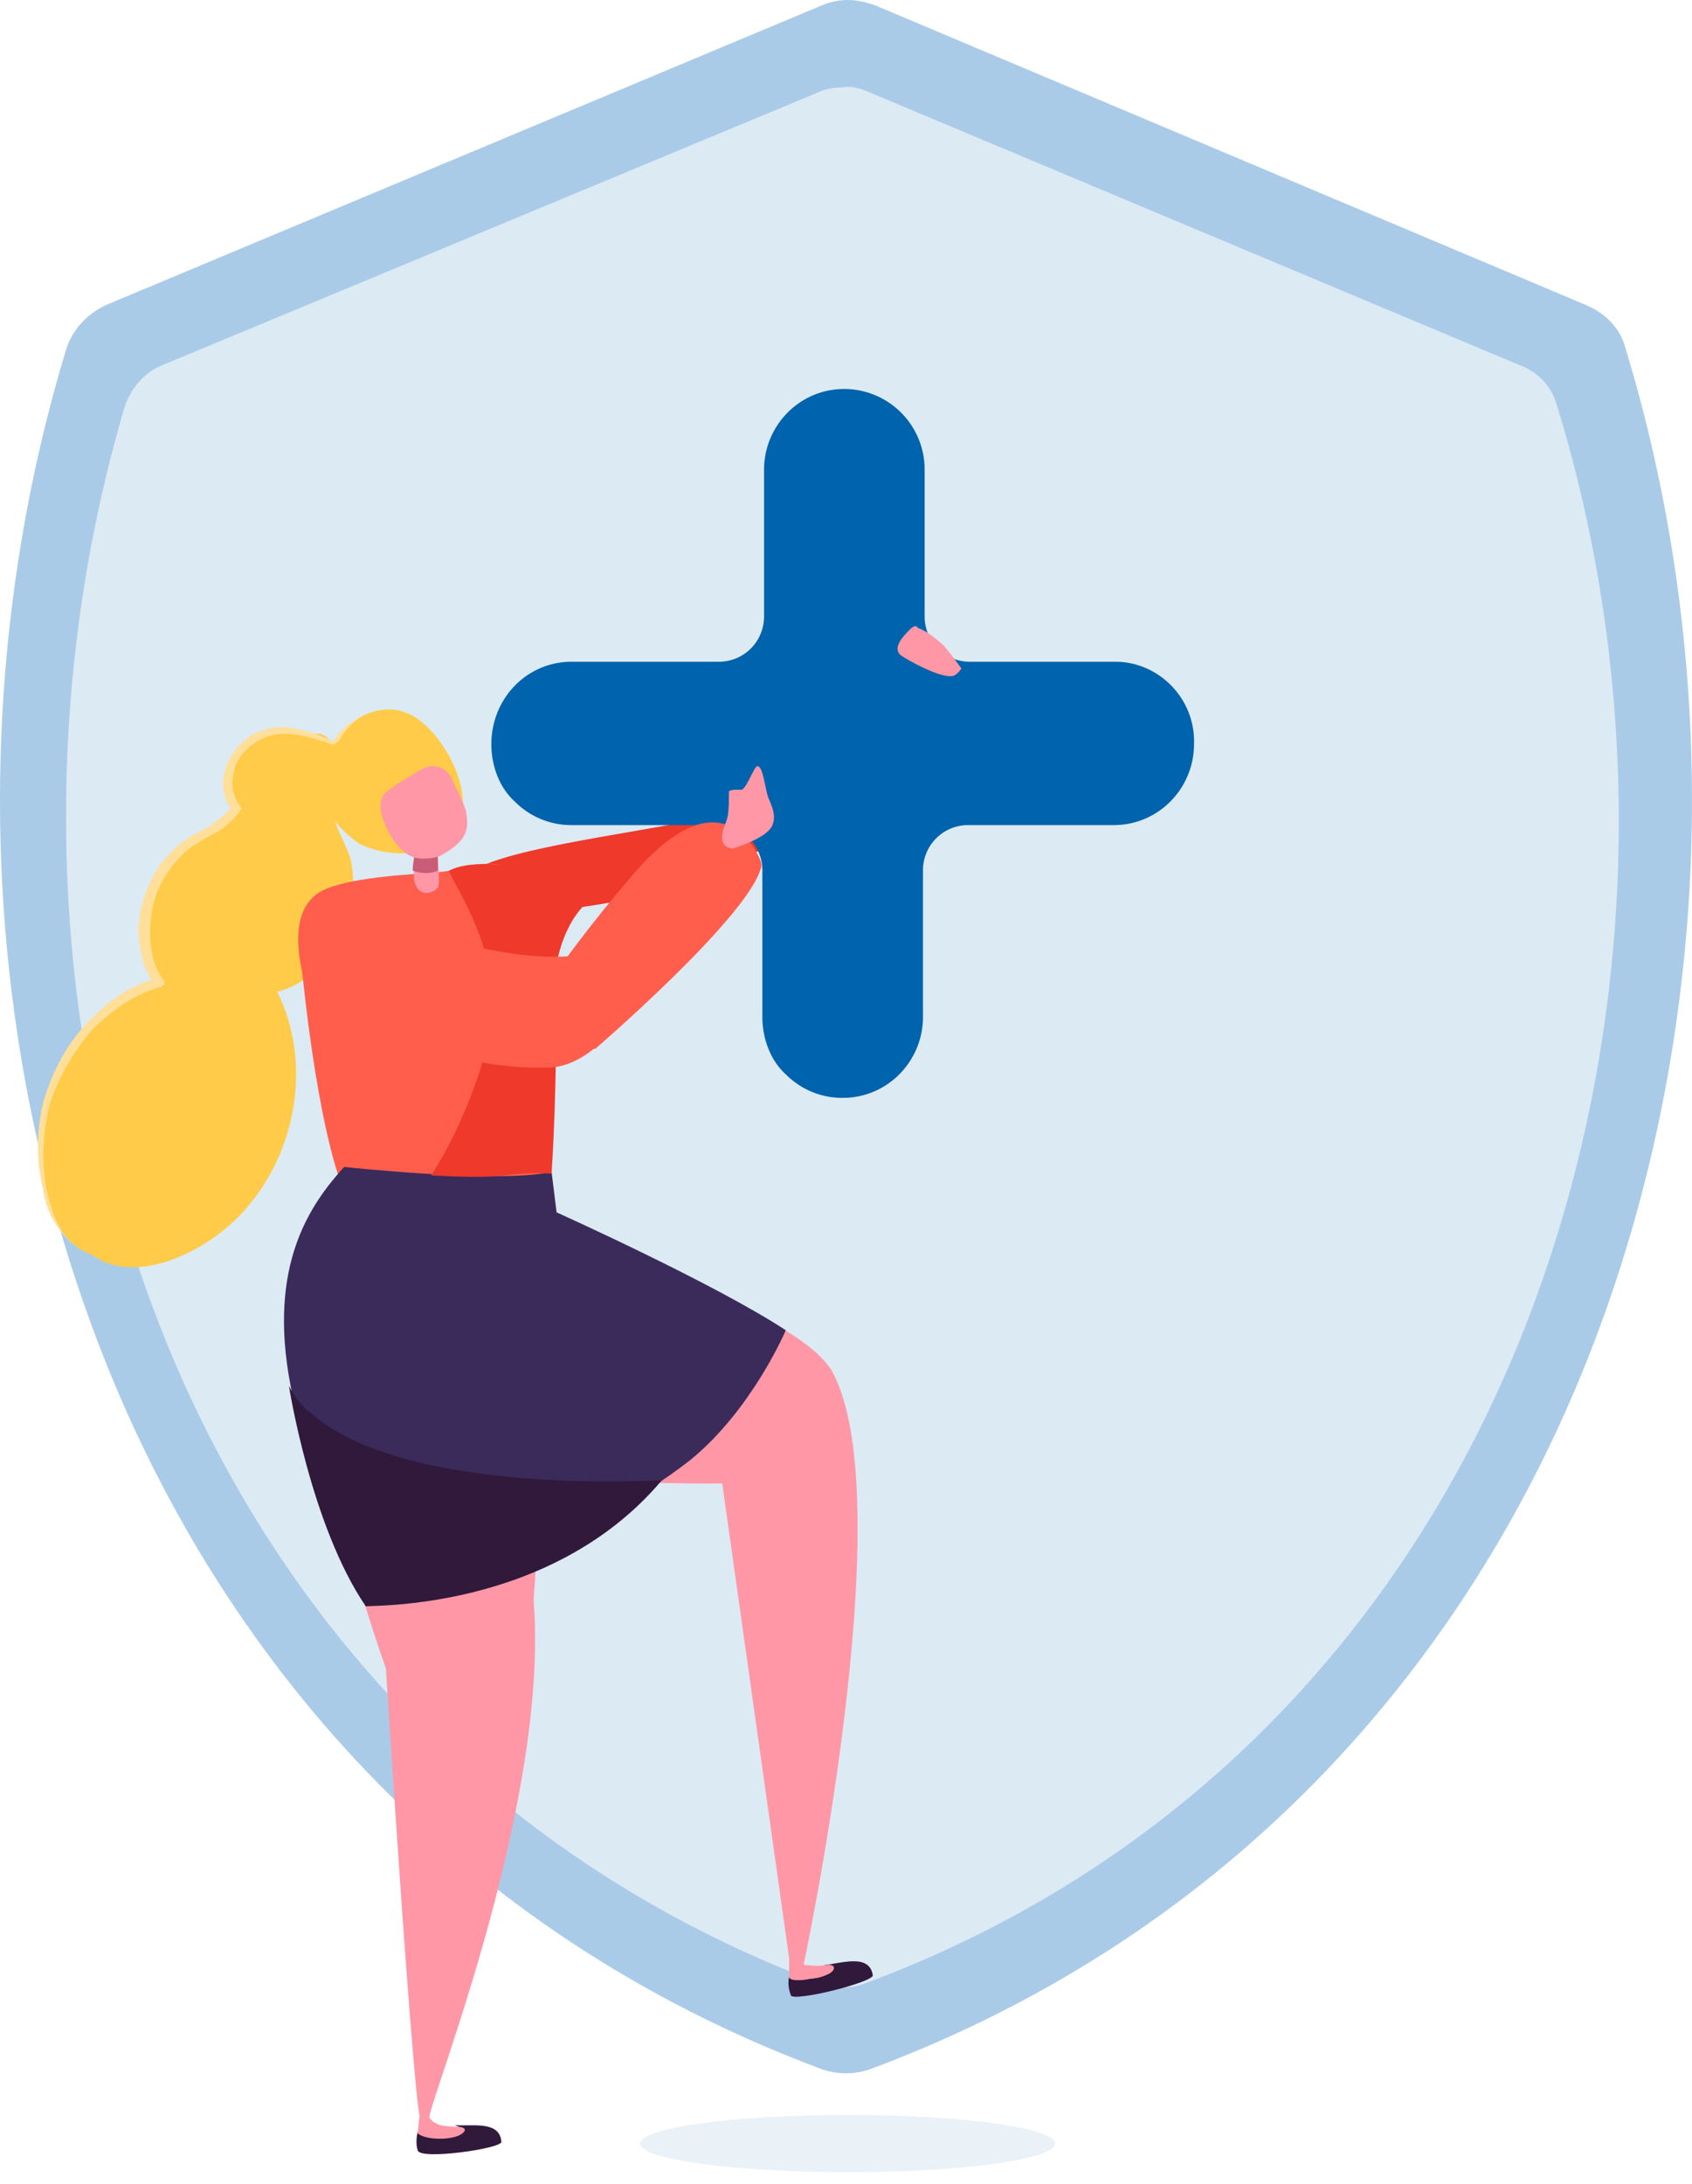
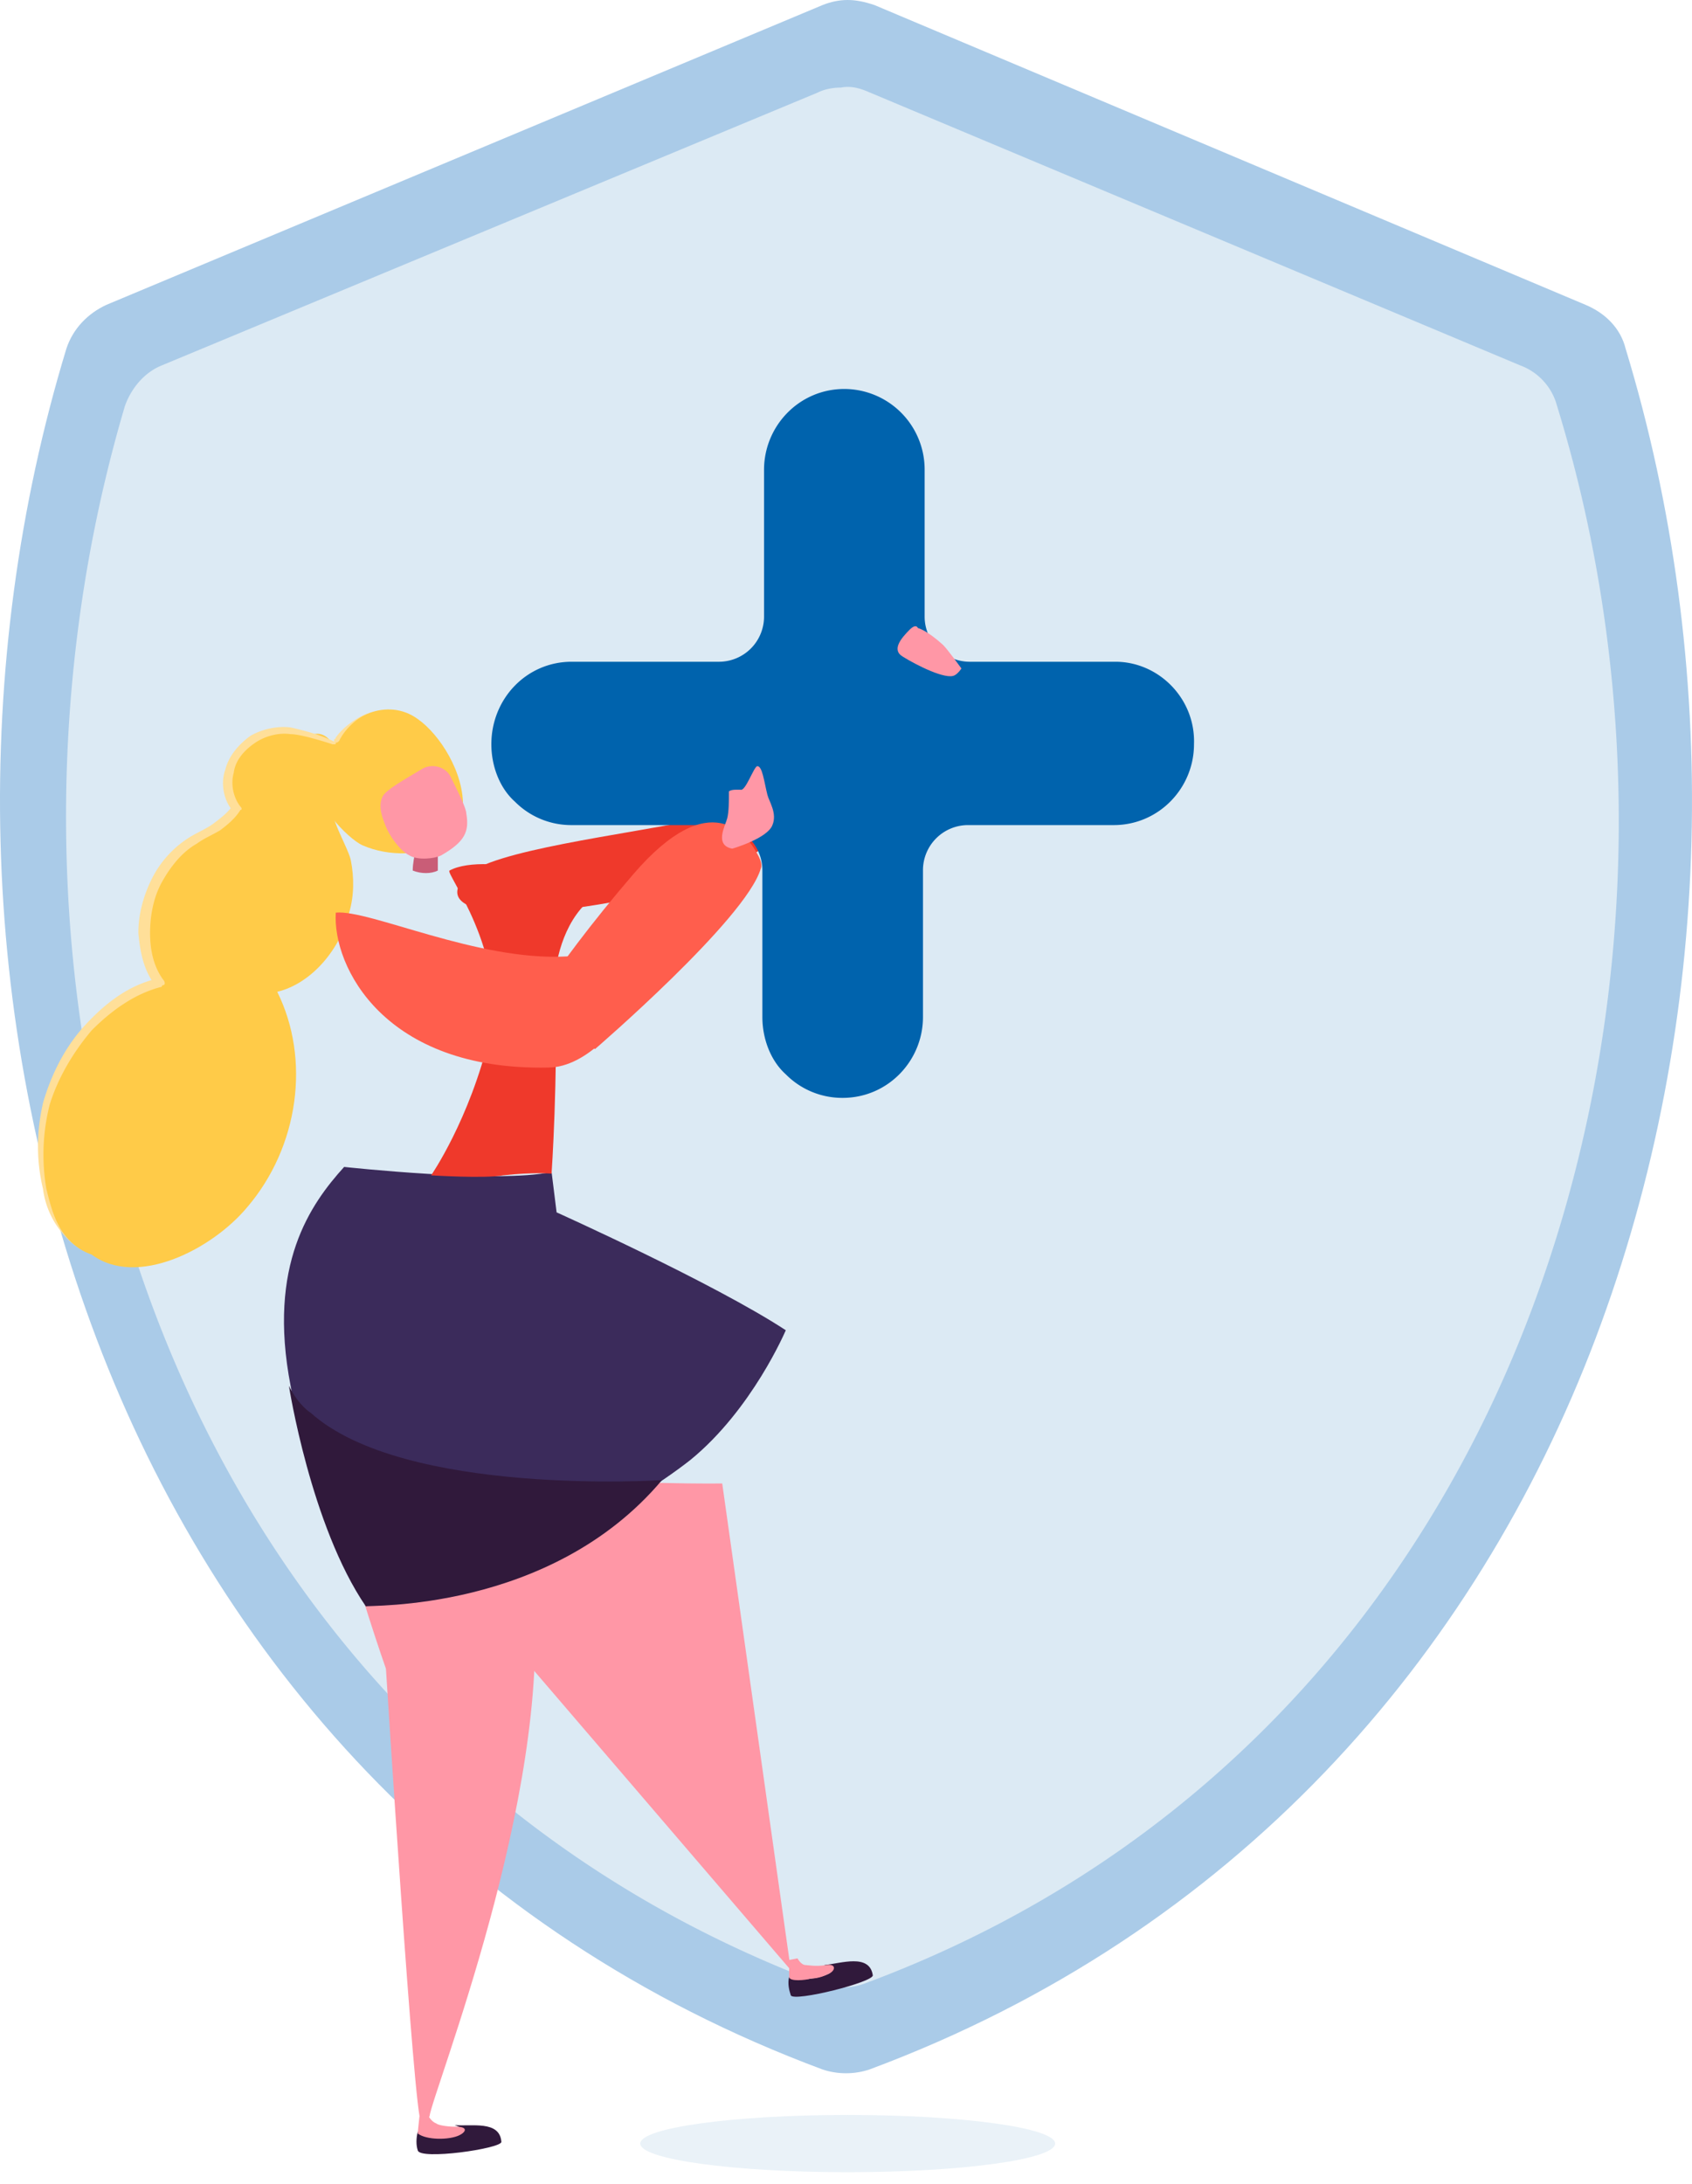
<svg xmlns="http://www.w3.org/2000/svg" width="100" height="129" fill="none" viewBox="0 0 100 129">
  <path fill="#AACBE8" d="M50.099 0c-.494 0-.989.1-1.483.298L6.298 18.002c-1.088.498-1.978 1.393-2.373 2.586-5.636 18.5-5.34 39.685 1.78 58.482 7.118 18.798 21.257 35.11 42.91 43.166.89.298 1.88.298 2.77 0 21.652-8.056 35.792-24.368 42.91-43.166 7.119-18.797 7.416-39.982 1.78-58.482-.297-1.193-1.186-2.088-2.373-2.586L51.681.298C51.088.1 50.593 0 50.099 0z" />
  <path fill="#DCEAF4" d="M49.704 5.172c-.494 0-.989.1-1.384.299L9.562 21.583c-.99.398-1.78 1.293-2.176 2.387-5.042 17.008-4.746 36.402 1.78 53.609 6.526 17.206 19.478 32.125 39.352 39.585.79.298 1.78.298 2.57 0 19.874-7.36 32.827-22.379 39.352-39.585 6.526-17.207 6.823-36.601 1.582-53.609a3.497 3.497 0 0 0-2.175-2.387L51.187 5.371c-.494-.199-.988-.298-1.483-.199z" />
  <path fill="#FFCB48" d="M24.69 42.47c-1.78-1.294-4.153-.2-4.944 1.59-.89-1.491-2.077-.298-2.274.299-.198.497-.1 1.99 1.384 1.79-.495 1.094 1.68 3.382 2.57 3.78 1.582.696 3.56.596 5.043-.1.89-.1-.198-.696.198-1.392.296-.497.692.597.692-.696.099-2.089-1.384-4.377-2.67-5.272z" />
  <path fill="#FFCB48" d="M19.45 43.861c-1.582-.796-3.46-1.094-4.944.298-1.088.995-1.285 2.586-.395 3.68-.594 1.194-2.077 1.393-3.066 2.288-.79.696-1.483 1.591-1.878 2.586-.692 1.69-.692 4.078.395 5.47-3.164.696-5.932 4.178-6.723 7.26-.692 2.786-.395 7.66 2.57 8.654 2.67 1.989 7.12-.299 9.196-2.785 3.065-3.58 3.757-8.753 1.78-12.731 2.076-.497 3.757-2.586 4.251-4.675.297-.994.297-2.088.1-3.083-.199-.994-2.077-3.68-.792-4.575.692-.199.692-2.387-.494-2.387z" />
  <path fill="#FFDF99" d="M19.845 43.862c0 .1 0 .1-.1.1h-.098s-1.78-.598-2.472-.598c-.692-.1-1.483.1-2.077.498-.593.398-1.186.994-1.285 1.79-.198.696 0 1.492.396 1.99.098.099.098.198 0 .198-.297.497-.791.895-1.187 1.194-.494.298-.989.497-1.384.795-.89.498-1.582 1.393-2.076 2.288-.495.895-.693 1.989-.693 2.984 0 .994.198 1.989.791 2.785.1.099.1.298 0 .298 0 0-.098 0-.098.1-1.582.397-2.967 1.392-4.153 2.585-1.088 1.293-1.978 2.785-2.472 4.377a12 12 0 0 0-.198 4.973c.198.795.396 1.59.791 2.287.396.696.99 1.293 1.78 1.492-.79-.199-1.384-.796-1.879-1.492a5.038 5.038 0 0 1-.89-2.287 10.681 10.681 0 0 1-.296-2.487c0-.895.099-1.69.297-2.586.494-1.69 1.285-3.282 2.471-4.575 1.187-1.293 2.571-2.387 4.35-2.785l-.197.398c-.692-.895-.89-1.99-.989-3.083 0-1.094.297-2.188.791-3.183a6.094 6.094 0 0 1 2.274-2.487c.495-.298.99-.497 1.385-.795.395-.299.79-.597 1.087-.995v.2c-.494-.598-.692-1.592-.395-2.388.197-.796.79-1.492 1.483-1.99.692-.397 1.582-.596 2.373-.496.89.199 1.977.497 2.67.895 0-.1 0-.1 0 0z" />
  <path fill="#FFDF99" d="M22.316 41.872s-.099 0-.197.1c-.89.298-1.78.895-2.275 1.59 0 0 0 .1-.098.1v.2h.098c.1 0 .1 0 .198-.1.396-.796 1.187-1.492 2.076-1.79 0 0 .1-.1.198-.1z" />
  <path fill="#EF392B" d="M42.585 51.718s10.184-6.465 11.766-8.752c.1-.199.198-.398.198-.597 0-1.492-.297-4.774-4.746-2.088-5.042 3.083-7.712 7.857-7.712 7.857s-.692.895.494 3.58z" />
  <path fill="#EF392B" d="M27.557 51.719c-2.274 2.287 2.768 3.381 14.633.198 1.285-.397 1.285-3.978-.593-3.58-4.845.995-12.557 1.89-14.04 3.382z" />
  <path fill="#30193B" d="M29.633 126.512c-.099-1.293-1.78-.895-2.768-.994.296.099.692.298.296.497-.593.298-1.977.298-2.472-.1-.099.398-.099.796 0 1.094.1.597 4.944-.099 4.944-.497z" />
  <path fill="#FF97A6" d="M27.162 126.114c.396-.198.495-.497-.198-.497-.593 0-1.087-.099-1.186-.199-.297-.099-.494-.497-.494-.497l-.495.099s-.099.896-.099.995c.495.398 1.879.398 2.472.099z" />
  <path fill="#FF97A6" d="M22.81 98.564s1.681 26.755 2.077 26.755l.494-.299c.198-1.492 7.218-18.997 6.13-30.832-.098-.796-3.658-.2-5.635 1.492-2.274 2.088-3.065 2.884-3.065 2.884z" />
  <path fill="#FF97A6" d="M18.56 74.197c-2.67 4.873 4.25 24.368 4.25 24.368s1.484.795 3.165 1.094c1.68.298 5.339-1.99 5.438-3.88.692-6.763.395-14.918 1.186-21.085.495-3.381-12.26-3.78-14.04-.497z" />
  <path fill="#30193B" d="M51.583 116.666c-.198-1.293-1.879-.697-2.867-.597.296.099.692.199.296.497-.593.298-1.878.497-2.373.199-.099.398 0 .796.1 1.094.197.398 4.943-.796 4.844-1.193z" />
  <path fill="#FF97A6" d="M49.013 116.566c.395-.199.395-.597-.198-.497-.593.099-1.088 0-1.186 0-.297 0-.495-.398-.495-.398l-.494.099v.995c0 .298.989.199 1.285.099.495 0 .89-.199 1.088-.298z" />
-   <path fill="#FF97A6" d="M18.065 82.95c2.57 4.972 24.62 4.674 24.62 4.674l4.053 28.744c.099.397.297.198.692 0 0 0 5.933-27.55 1.78-35.309-2.67-4.873-24.62-10.244-26.498-11.438-1.384.299.989-4.873-2.472-.596-3.263 4.078-3.362 11.637-2.175 13.924z" />
-   <path fill="#FF5E4D" d="M19.251 52.514c2.077-.895 6.724-.895 7.317-1.094 1.977-.596 4.252-.895 5.735 1.89.89 1.591.296 4.078.395 5.072.198 5.073-.198 10.842-.198 10.842s-2.966 1.292-7.415 1.69c-6.625.597-4.944-1.094-4.944-1.094s-1.285-2.983-2.274-12.333c-.099-.596-.989-3.978 1.384-4.973z" />
-   <path fill="#FF97A6" d="M25.778 49.73s.296 2.387.099 2.685c-.198.299-.99.597-1.286-.1-.395-.596.198-2.684.198-2.684l.989.099z" />
+   <path fill="#FF97A6" d="M18.065 82.95c2.57 4.972 24.62 4.674 24.62 4.674l4.053 28.744z" />
  <path fill="#C95D77" d="M25.876 51.42c-.396.2-.989.2-1.483 0 0-.397.098-.895.197-1.293l1.286.1v1.193z" />
  <path fill="#FF97A6" d="M27.557 48.04c0-.3-.495-1.294-.89-2.09-.297-.696-1.187-.895-1.78-.497-.989.597-2.076 1.194-2.274 1.592-.297.596 0 1.293.198 1.79.197.497.79 1.392 1.384 1.69.494.3 1.483.2 1.878 0 1.385-.795 1.681-1.392 1.484-2.486z" />
  <path fill="#3B2B5B" d="M20.339 68.925s9.096.994 12.26.298l.297 2.387s9.294 4.177 13.545 6.962c0 0-1.977 4.675-5.635 7.659-3.659 2.884-12.26 7.658-19.083 8.354 0 0-3.263-5.669-4.548-12.73-1.384-7.162 1.186-10.742 3.164-12.93z" />
  <path fill="#30193B" d="M39.125 87.425s-15.227.995-20.764-3.978c0 0-.692-.398-1.285-1.591 0 0 1.285 8.255 4.548 13.029 0-.1 10.876.398 17.5-7.46z" />
  <path fill="#EF392B" d="M26.568 51.42c2.175-1.193 9.195.697 8.009 1.99-1.483 1.491-1.879 3.978-1.78 5.072.198 5.072-.198 10.841-.198 10.841s-1.087-.1-2.867.1c-1.088.198-4.252 0-4.252 0s2.274-3.283 3.46-8.256c1.088-4.873-2.669-9.647-2.372-9.747z" />
  <path fill="#0063AD" d="M65.92 39.087h-8.602a2.666 2.666 0 0 1-2.67-2.685v-8.653a4.761 4.761 0 0 0-4.746-4.774c-2.67 0-4.746 2.188-4.746 4.774v8.653a2.666 2.666 0 0 1-2.67 2.685h-8.7c-2.67 0-4.746 2.188-4.746 4.874 0 1.293.494 2.586 1.384 3.382a4.695 4.695 0 0 0 3.362 1.392h8.602a2.666 2.666 0 0 1 2.67 2.685v8.653c0 1.293.494 2.586 1.383 3.382a4.694 4.694 0 0 0 3.362 1.392c2.67 0 4.746-2.188 4.746-4.774V51.42a2.666 2.666 0 0 1 2.67-2.685h8.602c2.67 0 4.746-2.188 4.746-4.774.099-2.685-2.077-4.874-4.647-4.874z" />
  <path fill="#FF97A6" d="M56.428 39.883c-.495.298-2.274-.597-3.065-1.094-.693-.398-.1-1.094.395-1.592.198-.199.396-.298.494-.1 0 0 .495.1 1.484.995.296.299 1.087 1.393 1.087 1.393s-.198.298-.395.398z" />
  <path fill="#FF5E4D" d="M19.845 53.906c-.198 3.183 2.867 9.35 12.556 9.15 2.274 0 4.647-2.685 5.34-4.773l.296-2.586s-2.57.696-4.548.795c-5.24.299-11.667-2.785-13.644-2.586z" />
  <path fill="#FF5E4D" d="M35.17 61.962s8.898-7.658 9.788-10.642c.1-.199 0-.497-.099-.696-.692-1.392-2.867-4.277-7.415.995-5.142 5.967-7.317 10.045-7.317 10.045s1.978-1.492 5.043.298z" />
  <path fill="#FF97A6" d="M43.278 50.127s2.076-.597 2.373-1.392c.296-.697-.198-1.393-.297-1.79-.198-.796-.297-1.691-.593-1.691-.198 0-.693 1.491-.99 1.392h-.296c-.296 0-.395.1-.395.1 0 .596 0 1.193-.1 1.59-.098.399-.79 1.592.298 1.791z" />
  <path fill="#DCEAF4" d="M50.1 128.303c6.77 0 12.26-.757 12.26-1.691s-5.49-1.691-12.26-1.691c-6.771 0-12.26.757-12.26 1.691s5.489 1.691 12.26 1.691z" opacity=".6" />
</svg>